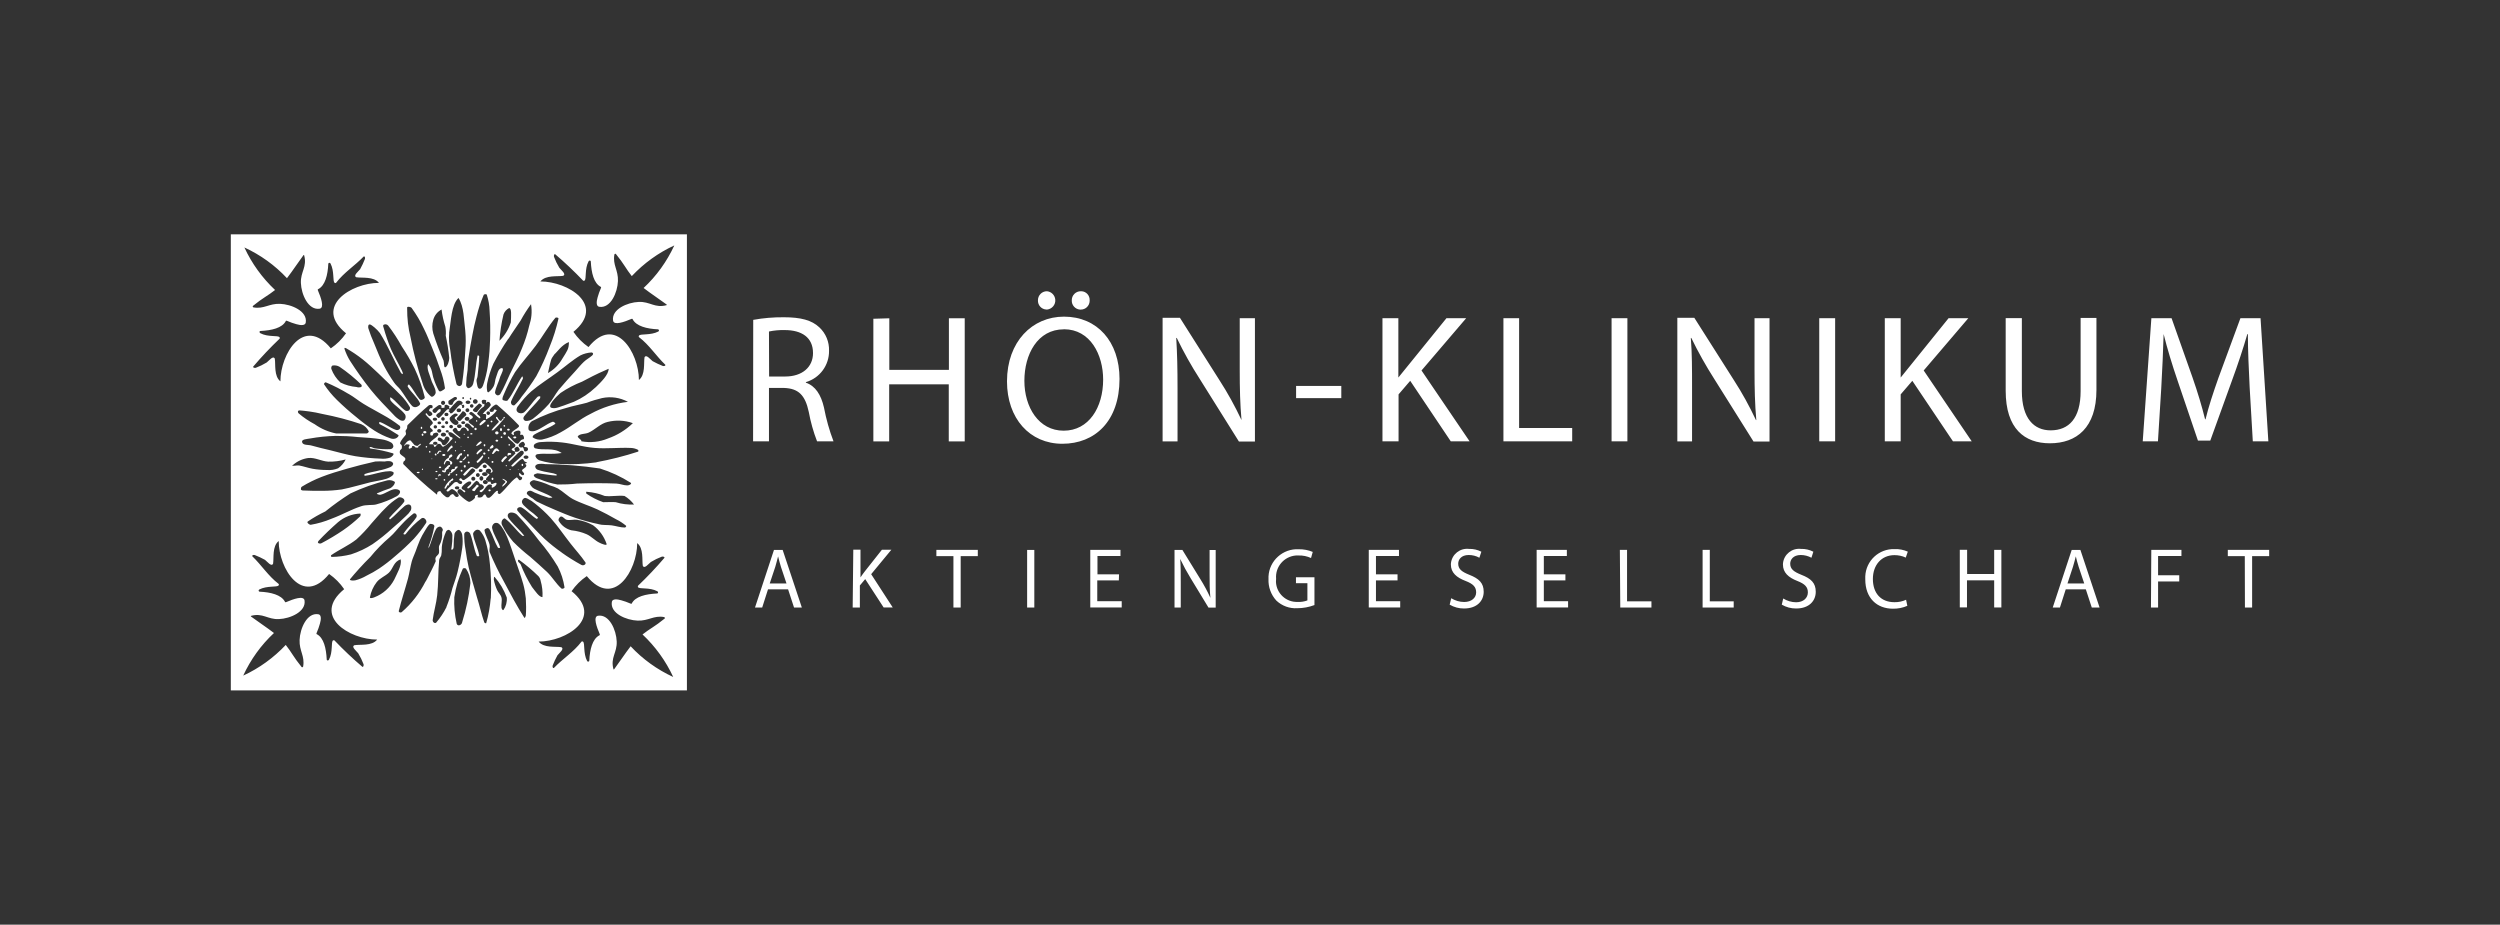
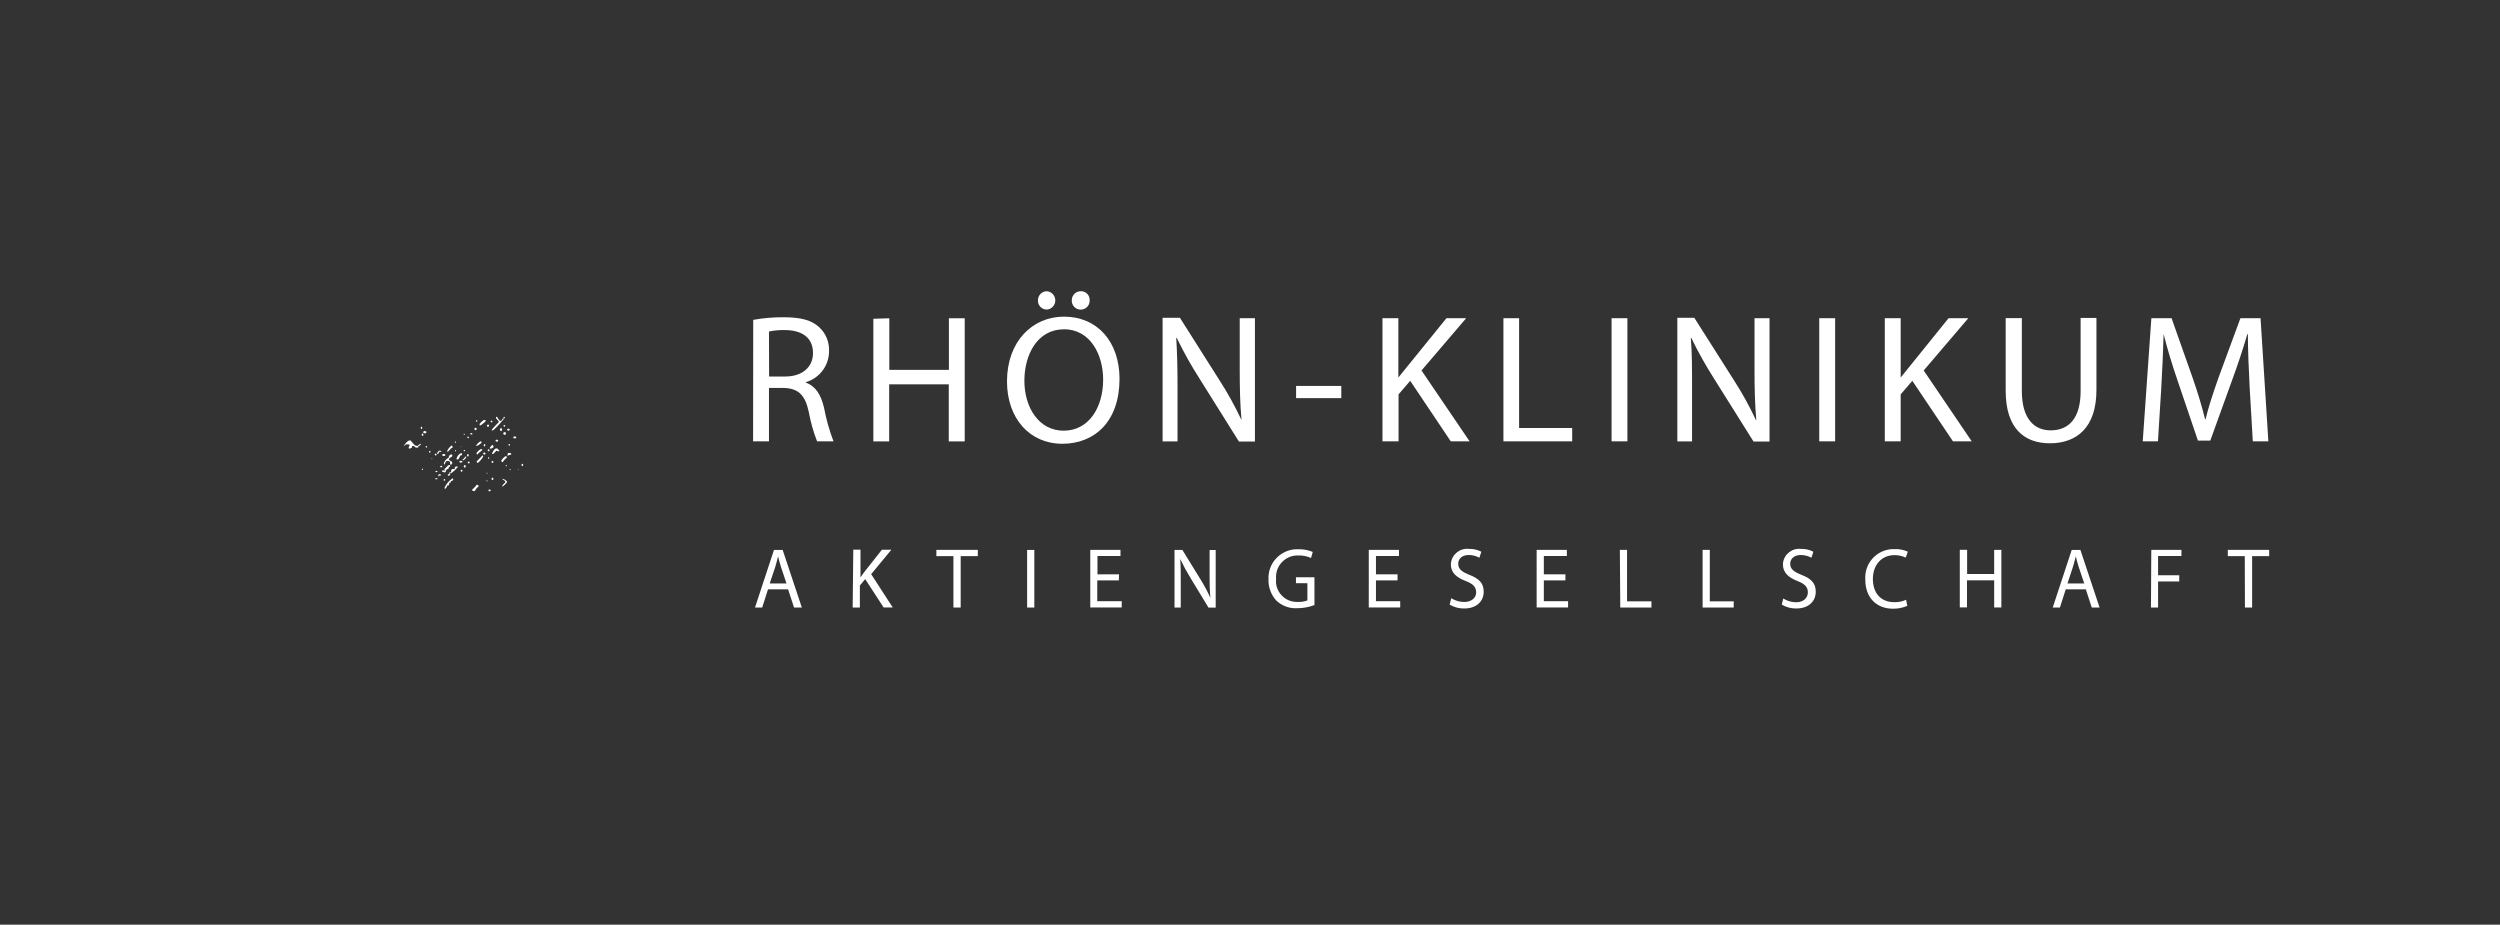
<svg xmlns="http://www.w3.org/2000/svg" id="Ebene_1" data-name="Ebene 1" width="365" height="135" viewBox="0 0 365 135">
  <rect x="0" y="0" width="365" height="135" fill="#333333" stroke="none" />
  <defs>
    <style> .cls-1 { fill: #fff; } </style>
  </defs>
  <g>
    <path class="cls-1" d="M73.61,61.08s0,0,.01,0c.06,0,.1-.05.1-.11,0-.06-.06-.11-.12-.11-.06,0-.1.05-.1.11,0,.06.05.1.11.1Z" />
-     <path class="cls-1" d="M72.54,62.98s0,0-.01,0c-.13,0-.24.09-.24.22.01.13.12.23.25.22.13,0,.24-.09.25-.22-.01-.13-.12-.23-.25-.22Z" />
    <path class="cls-1" d="M71.75,62.81s.23.05.23,0h.05c.57-.52,1.09-1.09,1.57-1.69.04,0-.03-.07-.18,0s-.13.38-.37.32c-.24-.06-.41-.53-.47-.56-.06-.03-.22-.05-.16.14.06.19.26.29.38.47.03.04.03.1,0,.15-.35.41-.77.75-1.05,1.18Z" />
    <circle class="cls-1" cx="71.76" cy="61.54" r=".13" />
    <path class="cls-1" d="M73.63,62.04c-.06,0-.11.05-.12.11-.01.07.03.13.1.15.07.01.13-.03.15-.1h0c0-.08-.05-.14-.13-.15Z" />
    <path class="cls-1" d="M72.61,64.2c-.11-.04-.23.02-.27.13,0,.08.08.15.2.15s.2-.06.2-.15c-.02-.06-.07-.11-.13-.13Z" />
    <path class="cls-1" d="M71.41,62.15c0-.09-.07-.16-.16-.16-.09,0-.16.07-.16.16h0c0,.09.07.16.16.16.09,0,.16-.07.16-.16Z" />
    <path class="cls-1" d="M71.9,67.3c-.08,0-.14.06-.14.14s.06.14.14.14.14-.06.14-.14c0-.08-.06-.14-.14-.14Z" />
    <path class="cls-1" d="M73.63,63.09c-.11.03-.17.13-.15.24.02.07.08.13.15.15.11.03.22-.04.24-.15,0-.03,0-.06,0-.09-.02-.11-.13-.17-.24-.15Z" />
    <path class="cls-1" d="M72.86,65.76c-.13-.15-.24-.38-.5-.27-.26.11-.36.44-.51.67v.1c.06.03.13.03.19,0,.16-.13.34-.39.42-.44.08-.05.18.07.27.07.06-.01.26.01.14-.14Z" />
    <path class="cls-1" d="M71.9,69.74c-.07,0-.13.07-.13.17s.05.17.13.17c.08-.01.14-.08.14-.17,0-.08-.05-.16-.14-.17Z" />
    <path class="cls-1" d="M71.35,66.74h0c-.06,0-.1.06-.09.12,0,.07.09.13.09.13.08,0,.08-.06.08-.13s-.03-.12-.08-.12Z" />
    <path class="cls-1" d="M72.05,65.28c.04-.08-.07-.2-.07-.28-.04-.03-.1-.03-.15,0-.15.11-.26.26-.34.43,0,.06.17.07.17.07.15-.02.29-.1.39-.22Z" />
    <path class="cls-1" d="M71.33,65.6c-.08,0-.13.07-.13.15,0,.08.07.13.15.13,0,0,0,0,.01,0,.07,0,.12-.07.12-.14,0,0,0,0,0,0,0-.08-.07-.13-.15-.13Z" />
    <path class="cls-1" d="M73.29,62.72c0-.13-.05-.22-.14-.22s-.15.09-.15.22.07.22.15.22.14-.09.14-.22Z" />
    <path class="cls-1" d="M69.6,62.63h0c0-.09-.08-.17-.17-.17s-.17.08-.17.17h0c0,.09.08.17.17.17s.17-.08.17-.17Z" />
    <path class="cls-1" d="M70.32,64.61c.05-.06-.09-.18-.16-.18-.23.12-.42.3-.57.52h-.03s-.05.18,0,.18c.29-.11.55-.29.76-.51Z" />
    <path class="cls-1" d="M69.59,61.58c.09,0,.09-.05.09-.13h0c0-.06-.04-.11-.09-.12-.06,0-.11.06-.1.12h0c0,.06.04.12.11.13Z" />
    <path class="cls-1" d="M70.43,66.5c-.28.27-.54.59-.83.86-.07.06.07.23.15.23.32-.24.58-.55.78-.89.04-.06-.04-.25-.09-.2Z" />
    <path class="cls-1" d="M70.71,66.06c-.09,0-.16.07-.16.16,0,.08.07.15.16.15h0c.09,0,.16-.06.17-.15,0-.09-.08-.16-.17-.16Z" />
    <path class="cls-1" d="M68.82,63.23c-.08,0-.16,0-.16.11s.07.1.16.1.15,0,.15-.1-.06-.11-.15-.11Z" />
    <path class="cls-1" d="M69.68,66.36c.23-.23.47-.44.73-.64.07-.04-.12-.17-.2-.17-.26.15-.48.36-.64.61-.03.06.06.2.12.2Z" />
    <path class="cls-1" d="M67.81,67.91c-.08.02-.12.1-.1.18,0,.09.06.17.15.18.07,0,.14-.08.14-.18,0-.03,0-.05,0-.08-.02-.08-.1-.12-.18-.1Z" />
    <path class="cls-1" d="M67.94,66.69c-.14.15-.42.5-.46.5s.14,0,.2,0c.16-.1.3-.25.38-.42v.05c.02-.05.02-.28-.12-.14Z" />
    <path class="cls-1" d="M68.34,63.98c.06,0,.12-.05.12-.12s-.05-.12-.12-.12-.12.05-.12.12.05.12.12.12Z" />
    <path class="cls-1" d="M68.43,67.38h0c-.08,0-.14.06-.14.14,0,.08.06.14.14.14h0c.08,0,.14-.06.14-.14,0-.08-.06-.14-.14-.14Z" />
    <path class="cls-1" d="M68.43,66.48c0-.09.01-.17-.12-.17s-.13.07-.13.17.06.17.13.17.12-.07.12-.17Z" />
    <path class="cls-1" d="M69.82,70.86c-.08,0-.17-.22-.29,0-.13.22-.51.53-.6.64-.08.12.3.28.39.17.14-.23.28-.44.5-.6.09-.04.08-.21,0-.21Z" />
    <path class="cls-1" d="M74.23,62.87c.11,0,.19-.06.19-.14s-.08-.14-.19-.14-.19.06-.19.14.08.14.19.14Z" />
    <path class="cls-1" d="M74.35,65.07c.06,0,.12-.05.12-.12s-.05-.12-.12-.12-.12.05-.12.12.05.12.12.12Z" />
    <path class="cls-1" d="M74.12,66.3c0,.07-.06.22,0,.22.06.04.12-.04.22-.09.1-.05.32.01.3-.15-.01-.16-.26-.16-.35-.16s-.18.1-.18.18Z" />
    <path class="cls-1" d="M70.73,65.17c.08-.01.13-.08.13-.16,0-.02,0-.05,0-.07-.02-.07-.09-.1-.16-.09-.07.02-.1.09-.08.16,0,.08.05.16.12.16Z" />
    <path class="cls-1" d="M73.77,70.28s.03.09,0,.14c-.12.16-.4.37-.4.43s-.06.21,0,.21c.24-.18.46-.4.64-.64h.01v-.15c-.2-.15-.46-.37-.64-.36-.18.01.28.22.39.37Z" />
    <path class="cls-1" d="M73.92,67.9c-.05,0-.09.04-.09.09s.04.09.09.09.09-.04.09-.09-.04-.09-.09-.09Z" />
    <path class="cls-1" d="M73.17,67.28h.04c-.04.07.12.26.18.19.17-.25.37-.47.6-.66.02-.04.02-.09,0-.13-.04-.08-.19-.08-.19-.08-.26.18-.47.41-.63.68Z" />
    <path class="cls-1" d="M70.57,61.37c-.21.13-.39.3-.53.5-.04.07-.04.15,0,.22h.16c.25-.18.49-.37.7-.59h.01v-.14c-.11-.06-.24-.06-.35,0Z" />
    <path class="cls-1" d="M67.51,67.41c0-.07-.1-.13-.22-.13s-.21,0-.21.13.09.13.21.13.22-.05.22-.13Z" />
-     <path class="cls-1" d="M73.35,63.83c0-.07-.06-.13-.13-.13s-.13.06-.13.13.06.13.13.13c.07,0,.13-.06.13-.13Z" />
    <path class="cls-1" d="M71.49,71.47s-.05,0-.08,0c-.07.02-.11.1-.09.17.02.07.1.11.17.09h0c.08,0,.14-.05.15-.13,0,0,0,0,0-.01,0-.08-.07-.13-.15-.13Z" />
-     <path class="cls-1" d="M64.24,68.12c-.08,0-.16.01-.16.12s.06.11.16.11.17-.04.17-.11c0-.12-.08-.12-.17-.12Z" />
+     <path class="cls-1" d="M64.24,68.12s.06.11.16.11.17-.04.17-.11c0-.12-.08-.12-.17-.12Z" />
    <path class="cls-1" d="M61.33,64.83c-.15.04-.22.2-.36.26-.04.02-.09.02-.14,0-.12-.02-.23-.06-.33-.13-.14-.12-.21-.29-.34-.4-.13-.1-.16-.35-.45-.24-.29.1-.48.41-.69.66-.01.03.01.13.08.09.07-.03.08-.18.16-.18.12-.03.24-.03.36,0,.06.01.16-.01.18.09.02.11-.12.2-.12.3-.02.05-.02.1,0,.15.01.08.08.08.08.08.15-.03.29-.1.41-.2,0-.03-.05-.17,0-.17.09-.04.19-.04.28,0,.11.02.14.19.23.19.13.04.27.04.4,0,0-.01-.07-.04,0-.14.07-.09.27-.16.34-.25.02-.05.04-.18-.11-.14Z" />
    <path class="cls-1" d="M61.68,68.42c-.05,0-.09.04-.09.09,0,.05.04.1.09.11.05,0,.09-.05.09-.11,0-.05-.04-.09-.09-.09Z" />
    <path class="cls-1" d="M61.64,62.47c0-.08,0-.16-.1-.16s-.11.07-.11.16,0,.15.11.15.1-.06.1-.15Z" />
    <path class="cls-1" d="M62.26,63.1c0-.09-.12-.17-.24-.17s-.23.07-.23.17.09.17.23.17.24-.07.24-.17Z" />
    <path class="cls-1" d="M61.68,63.3c-.05.02-.09.06-.11.11-.03.09.01.19.11.23.08,0,.14-.07.14-.17s-.05-.17-.14-.17Z" />
    <path class="cls-1" d="M62.27,65.12c-.06,0-.12.04-.13.1,0,.06.04.12.1.13,0,0,0,0,.01,0,.06,0,.12-.05.12-.12,0-.06-.05-.11-.1-.11Z" />
    <path class="cls-1" d="M63.03,66.98c0,.1.05.1.05.1v-.1c0-.05.05-.1,0-.1s-.05,0-.05.1Z" />
    <path class="cls-1" d="M63.65,66.5c.07-.02.1-.09.08-.16,0-.07-.05-.12-.12-.13-.07,0-.13.06-.13.13,0,.02,0,.05,0,.07.02.07.09.1.16.08Z" />
    <path class="cls-1" d="M62.74,65.83c-.1,0-.1.06-.1.14t0,0c0,.06.04.12.11.13.09,0,.09-.05.09-.13s.01-.14-.09-.14Z" />
    <path class="cls-1" d="M70.99,68.97s.04.07.06.11c.04.06.1.07.17.09-.03-.09-.11-.16-.23-.19Z" />
    <path class="cls-1" d="M70.99,70.1c.03.11.15.15.23.21,0,0,.01,0,.02,0-.04-.11-.13-.2-.25-.22Z" />
    <path class="cls-1" d="M63.58,68.84c0,.09.06.09.14.09s.14,0,.14-.09-.06-.09-.14-.09-.14,0-.14.09Z" />
    <path class="cls-1" d="M76.26,68.05c.06,0,.12-.06.12-.16s-.01-.17-.12-.17-.11.08-.11.17.05.16.11.16Z" />
-     <path class="cls-1" d="M33.7,34.21v66.59h66.59V34.21H33.7ZM72.73,71.69c-.08-.05-.18-.05-.25,0-.35.27-.59.68-.96.94-.12.07-.27.07-.39,0-.16-.09-.15-.43-.35-.44-.2-.01-.27.33-.46.39-.2.08-.41.08-.61,0,0-.05.14-.29,0-.33-.14-.03-.37.15-.37.22v.23c-.2.24-.44.42-.73.55-.16.05-.28-.03-.43-.12-.45-.3-.86-.65-1.23-1.05-.14-.12-.2-.23-.14-.39s.1-.32.36-.27c.25.04.51.43.62.45.1.02.21-.05.1-.2-.11-.15-.34-.16-.44-.29-.06-.09-.06-.21,0-.29.24-.32.55-.58.9-.76.16-.06.5-.09.45.2-.05.29-.46.4-.59.68-.04.07.18.13.24.07.43-.3.66-.76,1.05-1.05.09-.07.18,0,.3.08.13.08.17.26.26.36.09.09.21-.03.33.09.12.13.34.2.23.45-.1.25-.55.36-.6.46-.05.1.2.24.29.18.38-.25.56-.78.96-1.05.16-.1.36-.1.51,0,.14.07-.14.47.14.39.27-.08.63-.4.57-.63-.06-.23-.57.15-.7.12-.14-.03-.12-.37-.22-.37-.1,0-.24.07-.36,0,0,.02.02.04.02.07-.02.18-.18.32-.37.3-.18.01-.34-.12-.36-.3h0c.02-.18.18-.31.36-.29.03,0,.06,0,.1,0-.01-.04,0-.09,0-.16.07-.24.34-.38.47-.59.02-.04.02-.09,0-.13-.07-.04-.17-.05-.25-.06,0,.02.02.05.02.07,0,.16-.18.28-.41.28s-.41-.13-.41-.28.18-.28.41-.28c.06,0,.11,0,.16.02-.03-.08-.04-.17-.01-.26.06-.2.28-.31.48-.25.13,0,.24.09.29.2.04.12-.1.37-.1.37,0,0,.02.04.1,0s.21-.09.21-.2c.02-.12-.03-.25-.12-.34-.27-.35-.6-.66-.96-.91-.09-.06-.25.01-.35.08-.29.22-.51.55-.81.78-.07.03-.15.03-.22,0-.17-.04-.29-.22-.46-.22-.09-.04-.19-.04-.27,0-.41.3-.78.65-1.1,1.05-.05.08.17.23.24.18.42-.31.64-.79,1.05-1.05.09-.06.24.06.34.13.09.06.17.21.09.29-.47.47-.99.9-1.56,1.26-.08.04-.17.04-.24,0-.12-.05-.17-.25-.27-.25s-.27.11-.22.25c.05.15.32.13.4.27.04.1.01.22-.07.28-.11.06-.24.06-.35,0-.14-.04-.2-.24-.35-.24-.15-.02-.31.02-.42.13-.36.39-.75.68-1.05,1.05-.06.08,0,.22.18.2s.28-.24.46-.32c.08-.05.19-.05.27,0,.35.19.64.47.84.82.06.15-.09.33-.32.3-.22-.02-.39-.36-.48-.4-.09-.04-.16-.02-.32.07-.16.09-.24.37-.42.37-.13.03-.27,0-.37-.09-.23-.16-.43-.35-.61-.57-.14-.19-.08-.32-.42-.19-.34.13-.12.56-.27.44-1.7-1.37-3.32-2.85-4.85-4.41-.08-.08-.04-.23,0-.35.04-.12.24-.16.24-.27.05-.09.05-.2,0-.29-.21-.24-.55-.37-.74-.63-.06-.15-.06-.32,0-.47.03-.13.25-.19.25-.32.03-.13.03-.27,0-.4-.04-.17-.25-.18-.25-.34.1-.43.64-.99.8-1.19.16-.2-.01-.45,0-.58s.17-.27.22-.42c.05-.15-.02-.37.1-.48,1.01-.99,2.01-1.97,3.06-2.85.16-.1.36-.1.51,0,.12.08.04.36,0,.41-.04.05-.16-.08-.26,0-.1.08-.22.25-.18.37.04.12.16.04.29.18.14.14.25.29.14.42-.09.09-.21.16-.34.19-.24,0-.4-.39-.46-.42-.06-.03-.16.05-.16.12.29.48.8.73,1.05,1.21.14.23-.41.43-.4.66.01.23.41.26.41.58.01.12-.32.13-.32.23-.07.13-.07.28,0,.41.05.08.24.03.33,0,.08-.03,0-.19,0-.19.17-.13.37-.2.59-.2.13.03.27.24.2.35-.35.5-1.03.74-1.32,1.27-.09.17.48.04.6.1.12.06.01.37.21.36.2-.01.25-.33.44-.41.11-.05.24-.05.35,0,.18.08.27.45.46.39.44-.23.82-.55,1.12-.94.1-.08.26-.19.22-.34-.04-.15-.27-.08-.39-.24-.12-.16-.28-.45-.22-.55.06-.09.33-.06.46,0,.44.22.78.62,1.21.86.09.02.09-.09.09-.09-.35-.35-.86-.6-1.12-1.05-.07-.13.13-.28.24-.37.08-.05.19-.05.27,0,.13.09.14.32.26.42.08.05.19.05.27,0,.15-.12.16-.37.33-.44.15-.08.33-.08.48,0,.17.09.25.42.35.46.09.04.21-.12.09-.32-.12-.2-.49-.25-.52-.44-.02-.19.13-.42.44-.35.32.07.45.47.74.62.07.03.17-.09.17-.15-.19-.25-.53-.36-.73-.6-.08-.08-.1-.19-.06-.29.16-.21.59-.26.6-.5.01-.24-.47-.36-.51-.49-.04-.14.17-.29.29-.29.45.2.75.68,1.17.92.06.04.22.05.13-.17-.09-.22-.55-.36-.42-.58.18-.28.4-.53.66-.75.07-.06.15-.11.23-.15.06-.03.1-.08.12-.15.05-.09.05-.2,0-.29-.04-.06-.17.15-.24,0s-.21-.36-.07-.51c.14-.16.53-.06.59,0s-.08.29,0,.35.16-.15.25-.15c.13.02.25.09.32.2.07.1.15.26.07.37-.31.46-.83.77-1.14,1.22.05,0,.23-.02.29,0,.08.03.16-.04.21.15.05.19-.13.7.05.61.58-.3,1.08-.72,1.48-1.24.07-.09-.2-.19-.32-.17-.12.02-.08.29-.2.29-.14.08-.32.08-.46,0,0,0,0,0,0,0-.08-.08-.08-.22,0-.3.2-.27.45-.5.75-.67.09-.06.21-.06.3,0,1.1.94,2.15,1.91,3.15,2.96.06.08.06.19,0,.26-.33.35-.83.49-1.05.88-.08.14.24.32.34.29.09-.02-.09-.27,0-.37.17-.15.38-.24.61-.26.13-.03.26.02.34.13.08.15-.06.5,0,.5s.27-.08.35,0c.14.14.21.35.18.55-.05.15-.21.05-.42.21-.21.16-.34.6-.59.52-.54-.17-.81-.79-1.28-1.1-.06-.03-.06.15-.06.2.26.34.65.56.92.88.15.12.23.23.15.42s-.47.25-.51.39c-.04.14.23.29.29.29s.17.12.2,0c.03-.12-.14-.22-.09-.35.04-.13.19-.2.32-.27.06-.03.14-.03.2,0,.12.14.27.32.24.47s-.29.26-.39.26-.24-.05-.29,0c-.05.05.07.16.07.22-.29.36-.75.64-1.05,1.05-.04.05.12.17.18.12.51-.44.99-1.05,1.57-1.49.12-.09.29-.09.41,0,.11.11.14.29.05.42-.52.64-1.24,1.07-1.77,1.69-.05.06.13.15.2.15.5-.32.83-.89,1.38-1.13.16-.06.24.28.36.37.12.08.27.1.38.2l-.34.14c.09.09.29.12.19.37-.1.25-.54.39-.59.57-.05.18.28.37.29.48.01.12-.03.27-.22.25-.19-.02-.39-.35-.46-.33-.07.02-.07.25,0,.4s.4.15.4.32c0,.18-.14.33-.33.35-.21-.01-.34-.51-.51-.4-.94.64-1.52,1.67-2.4,2.39-.09.07-.33-.07-.33-.15s.07-.23,0-.29ZM66.74,71.45c-.19,0-.34-.11-.34-.23s.17-.22.34-.22.32.09.32.22-.15.23-.32.23ZM68.8,69.9c0-.17.14-.3.3-.3s.3.14.3.3c-.01.16-.14.28-.3.28-.16,0-.29-.12-.3-.28ZM70.18,68.91s-.09.01-.13,0c-.12-.04-.18-.16-.14-.28.04-.12.16-.18.28-.14.16,0,.27.09.27.21s-.12.21-.27.21ZM70.56,69.79c.03.19-.09.37-.28.4-.14-.03-.26-.14-.28-.28-.03-.19.09-.37.28-.4.14.02.26.14.28.28ZM70.04,69.41c-.03.15-.18.25-.33.22-.11-.02-.2-.11-.22-.22-.03-.15.07-.3.22-.33.04,0,.07,0,.11,0,.15.03.25.18.22.33ZM70.47,68.07c.02-.12.12-.22.24-.24.17-.03.33.08.36.24,0,0,0,0,0,.01-.01.16-.15.27-.3.26-.16,0-.29-.12-.29-.27ZM57.05,58.51c.62.75,1.52,1.23,2.1,2.02.13.26.09.58-.1.8-.15.16-.45.11-.65,0-.35-.21-.67-.47-.94-.78-1.16-1.2-2.32-2.39-3.36-3.68-1.07-1.35-2.07-2.75-3-4.2-.33-.53-.59-1.1-.79-1.69-.03-.12-.06-.28.22-.14.87.5,1.62,1,2.46,1.66.79.63,1.52,1.32,2.26,2.02,1.05,1.05,2.21,2.1,3.23,3.15.53.53.99,1.13,1.37,1.79.05.18-.02.37-.17.47-.16.1-.37.1-.53,0-.78-.55-1.33-1.39-2.1-1.91-.14-.09-.11.37,0,.49ZM52.73,56.13c.09.07.13.3,0,.37-.22.08-.46.08-.68,0-.82-.07-1.62-.29-2.35-.66-.59-.54-1.04-1.22-1.32-1.97-.07-.17.04-.48.16-.5.36-.07.74,0,1.05.19,1.12.77,2.18,1.63,3.15,2.58ZM50.9,57.51c.76.43,1.43,1,2.17,1.45.92.57,1.89,1.05,2.82,1.6.86.47,1.68,1,2.46,1.6.12.14.12.34,0,.48-.14.14-.35.19-.54.13-.82-.29-1.53-.87-2.36-1.16-.11,0-.14.26,0,.33.93.47,1.83,1,2.7,1.57.16.13-.17.41-.35.49-.25.1-.54.1-.79,0-.82-.28-1.6-.66-2.33-1.12-.93-.61-1.83-1.28-2.68-2-.98-.78-1.92-1.62-2.82-2.5-.7-.69-1.32-1.44-1.86-2.26-.07-.12.15-.35.27-.29,1.15.48,2.25,1.05,3.31,1.69ZM54.08,65.48c1.12.15,2.23.39,3.31.71.23.11-.19.53-.42.62-.45.15-.93.2-1.4.15-1.23-.04-2.45-.16-3.66-.35-1.26-.21-2.49-.58-3.73-.88-.9-.22-1.81-.42-2.7-.68-.46-.14-1.29,0-1.38-.52-.08-.41.74-.43,1.16-.51,1.24-.22,2.5-.35,3.76-.38,1.07,0,2.15.05,3.22.17,1.16.08,2.32.14,3.48.33.49.07.96.23,1.39.47.21.13.33.36.32.61-.06.2-.23.34-.44.35-.75.04-1.5,0-2.24-.11-.23,0-.43-.21-.66-.2s-.1.2,0,.22ZM52.77,61.95c.46.19.83.55,1.05.99.08.15-.17.36-.33.35h-4.39c-1.13-.22-2.21-.68-3.15-1.35-.84-.45-1.64-.98-2.36-1.6-.1-.08-.21-.44.18-.42.67.05,1.98.19,3.31.52,1.93.37,3.83.87,5.7,1.5ZM45.02,66.87c.98-.11,1.92.48,2.9.53.86.02,1.72-.09,2.55-.32-.25.52-.64.97-1.11,1.29-.51.21-1.07.3-1.62.25-.7,0-1.41-.06-2.1-.18-.66-.12-1.3-.36-1.97-.48-.32-.05-1.2.16-.96-.05h.04c.63-.56,1.42-.93,2.26-1.04ZM44.06,71.06c.92-.56,1.89-1.04,2.89-1.43,1.21-.47,2.46-.84,3.71-1.2,1.25-.36,2.74-.74,4.13-1.05.45-.03.9-.03,1.35,0,.23-.05.46-.07.69-.05.21,0,.5.1.56.32s-.17.43-.36.53c-.54.23-1.1.4-1.68.51-.69.19-1.42.26-2.1.52-.08,0-.05.27,0,.26.85-.09,1.66-.38,2.5-.54.35-.08.7-.12,1.05-.13.22-.03.45.02.64.15.09.09,0,.33-.08.42-.28.25-.61.43-.97.54-.75.23-1.53.33-2.3.5-1.4.34-2.77.77-4.2,1.05-.93.13-1.86.2-2.8.2-.98,0-1.95,0-2.92-.05-.1-.02-.24-.08-.24-.17,0-.12,0-.29.14-.38ZM44.92,76.15c.82-.56,1.68-1.05,2.58-1.48,1.17-.95,2.39-1.82,3.67-2.63,1.73-.82,3.53-1.46,5.39-1.91.36-.08.74,0,1.05.2.11.07,0,.29-.06.4-.14.23-.35.43-.59.56-.65.21-1.29.46-1.91.74-.15.1.34.24.52.2.68-.16,1.25-.65,1.93-.79.3-.06.76,0,.88.24.13.24-.17.61-.42.75-.96.53-1.99.94-3.05,1.22-.5.14-1.47,0-2.18.26-1.49.48-2.67,1.21-4.35,1.83-.97.41-1.98.7-3.02.88-.21,0-.6-.32-.44-.46ZM46.48,79c.9-.96,1.87-1.88,2.86-2.75.91-.77,2.05-1.22,3.24-1.27.12-.01.09.31,0,.41-.77.74-1.6,1.41-2.48,2.02-1.02.69-2.07,1.32-3.15,1.89-.14.08-.32.08-.46,0-.13-.04-.07-.22,0-.29ZM48.33,81.07c1.19-.83,2.55-1.41,3.7-2.31.8-.73,1.54-1.52,2.22-2.36.68-.74,1.3-1.52,2.02-2.21.58-.61,1.22-1.12,1.91-1.55.11-.06.46-.06.7.15.14.11.2.29.14.46-.63.87-1.52,1.55-2.2,2.39,0,.06.08.23.15.18.74-.57,1.32-1.3,2.05-1.89.17-.16.39-.26.62-.28.16,0,.3.09.37.23.07.22.05.46-.05.66-.18.29-.4.55-.66.77-.66.64-1.35,1.25-2.04,1.84-.9.83-1.86,1.6-2.87,2.3-.98.63-2.04,1.13-3.15,1.49-.92.23-1.86.36-2.81.37-.08,0-.16-.18-.09-.23ZM51.11,84.56c.65-.8,1.9-2.21,2.96-3.24.85-1.05,1.8-2.01,2.83-2.89.67-.57,1.18-1.3,1.8-1.92.52-.56,1.08-1.08,1.68-1.54.12-.06.27-.02.36.08.11.13.13.31.06.46-.56.86-1.36,1.57-1.91,2.43,0,.08.24.14.32.05.67-.88,1.46-1.67,2.35-2.33.12-.06.25-.06.37,0,.13.07.23.18.28.32.06.12.06.25,0,.37-.53.81-1.13,1.58-1.78,2.3-.87.9-1.78,1.75-2.74,2.55-.74.65-1.52,1.25-2.33,1.8-.59.39-1.21.74-1.85,1.05-.51.3-1.07.53-1.64.68-.54.09-.87-.03-.76-.17ZM64.47,59.29c0,.07-.08.24,0,.24.16.05.33.03.46-.06,0-.05-.07-.22,0-.29.08-.08.2-.11.3-.08.16.05.31.15.41.28.04.05-.12.09-.09.19.02.09.17.09.17.09.3-.37.63-.72.98-1.05.15-.12.35-.15.53-.08.15.05.28.17.35.32.02.07-.17.06-.18.17-.01.1.04.1.11.1s.22-.06.22,0c.07.12.07.27,0,.39-.05.07-.28.06-.28,0s.06-.13,0-.26c-.06-.14-.21-.2-.3-.14-.44.33-.7.85-1.13,1.19-.11.06-.24.06-.35,0,0-.01.05-.05,0-.12-.05-.06-.16-.08-.18-.16-.02-.07.15-.08.15-.15s-.13-.13-.13-.13c-.09-.01-.18.01-.25.07-.4.38-.7.86-1.14,1.2-.07.06-.17,0-.25-.09-.08-.09-.26-.15-.15-.36.12-.21.5-.35.57-.46.06-.12.14-.42-.12-.37-.25.05-.35.39-.56.53-.08.04-.18.04-.26,0-.08-.04-.14-.1-.18-.18-.04-.07-.04-.16,0-.23.03-.08.51-.45.79-.64.11-.08.24-.1.37-.06.07.03.12.08.16.15ZM64.39,58.82c0-.17.14-.31.3-.31s.3.14.3.31-.14.3-.3.3-.3-.14-.3-.3ZM65.5,58.51c.27-.19.55-.36.78-.5.12-.07.26-.07.38,0,.07.06.08.25,0,.3-.27.12-.47.35-.55.63-.01.08-.07.15-.16.17-.14.02-.28,0-.4-.08-.07-.08-.11-.18-.09-.28,0-.08,0-.21.04-.23ZM67.49,58.1c0-.07.06-.13.13-.13.07,0,.13.07.13.14h0c0,.08-.05.14-.13.15h0c-.08,0-.13-.07-.13-.15,0,0,0,0,0-.01ZM69.74,58.62c0,.19-.16.33-.35.33,0,0,0,0-.01,0-.18,0-.33-.15-.33-.33s.15-.34.34-.34.34.15.35.34h0ZM69.9,58.95c.15-.12.55.2.44.35-.1.15-.48.52-.67.81-.07.12-.29.06-.42,0-.13-.06-.28-.22-.19-.31.26-.3.54-.58.84-.85ZM69.13,59.27c0,.15-.12.26-.26.26s-.26-.12-.26-.26.12-.26.26-.26.26.12.26.26ZM68.7,58.36c-.07-.01-.11-.07-.11-.14,0-.08,0-.15.11-.15s.1.07.1.15-.04.14-.1.14ZM68.68,58.73c0,.14-.16.25-.35.25s-.35-.1-.35-.25.16-.25.35-.25.35.12.35.25ZM65.7,61.38l-.02-.06c-.05-.11-.05-.24,0-.36.18-.22.4-.41.65-.55.12-.05.25-.05.37,0,.07,0,.15.15.12.22-.03.07-.45.21-.43.41.02.2.43.33.53.57.04.14-.01.29-.14.37-.15.09-.33.09-.47,0-.25-.14-.46-.35-.6-.6ZM66.13,62.28s0,.31-.28.24c-.14,0-.26-.1-.26-.24.01-.14.13-.25.27-.24.14,0,.26.1.27.24ZM66.67,59.85c.03-.15.17-.24.32-.21.03,0,.07,0,.11,0,.15.03.24.17.21.32-.03.15-.17.24-.32.21-.04,0-.07,0-.11,0-.15-.03-.24-.17-.21-.32ZM66.72,62.23c.02-.17.17-.29.34-.27.17-.02.33.1.35.27-.03.17-.18.29-.35.27-.17.01-.31-.11-.34-.27,0,0,0,0,0,0ZM67.34,61.71c0-.12.13-.21.29-.21s.29.09.29.21-.13.21-.29.21c-.16,0-.29-.09-.29-.21ZM67.84,61.15s0,0,0,0c.02-.18.18-.31.36-.29.18-.01.33.12.35.29-.02.18-.17.31-.35.29-.18.01-.34-.12-.36-.29ZM68.24,59.61c.16,0,.28.13.28.28s-.13.28-.28.28-.28-.13-.28-.28.13-.28.28-.28ZM68.05,60.64c-.29.24-.56.5-.81.78-.07.08-.24,0-.34,0s-.28-.25-.19-.36v-.03c.25-.3.57-.61.79-.94.07-.11.28,0,.38.09s.28.34.17.45ZM64.01,63.9c.09-.06.24,0,.36.05.12.05.26.32.42.27.16-.04.16-.38.33-.47.13-.05.28-.01.38.08.11.09.15.23.12.36-.14.3-.35.56-.61.77-.11.07-.25.07-.36,0-.14-.08-.14-.32-.25-.44s-.4-.12-.49-.27c-.03-.11,0-.26.12-.35ZM63.88,64.72c0,.13-.15.23-.33.23s-.33-.11-.33-.23.15-.23.33-.23.33.1.33.23ZM63.5,61.43c-.18,0-.32-.09-.32-.22s.14-.23.32-.23.32.1.32.23c0,.13-.14.22-.32.22ZM63.81,62.33h0c0,.13-.12.24-.25.23-.13,0-.25-.1-.25-.23,0-.14.11-.25.25-.25.14,0,.25.11.25.25ZM64.07,62.64c.17-.03.34.08.37.25-.01.16-.14.28-.3.28-.16,0-.3-.12-.32-.28.02-.13.12-.23.25-.25ZM63.86,61.74c.03-.1.1-.17.2-.2.15-.04.31.05.35.2,0,.11-.13.2-.27.2s-.27-.09-.27-.2ZM64.74,63.17c.19-.02.36.11.39.29,0,.16-.17.28-.39.28s-.38-.13-.38-.28c.03-.18.19-.31.38-.29ZM64.42,62.31c0-.11.12-.19.25-.19.04-.01.09-.01.13,0,.1.04.16.15.13.25-.04.1-.15.16-.25.12-.14,0-.25-.08-.25-.19ZM64.97,61.71c0-.11.08-.19.18-.22.12-.03.25.05.28.17.03.12-.05.25-.17.28-.14.01-.27-.09-.28-.23ZM65.18,60.75s-.07,0-.1,0c-.13-.03-.21-.16-.19-.29.03-.13.16-.21.29-.19.03,0,.07,0,.1,0,.13.03.21.16.19.29-.03.13-.16.21-.29.19ZM64.93,61.14c.01.15-.1.27-.24.28-.15,0-.27-.11-.28-.25,0-.14.1-.26.24-.27.14-.01.27.1.28.24ZM65.3,63.15c-.13,0-.23-.06-.23-.17s.1-.18.23-.18.23.08.23.18-.11.17-.23.17ZM71.54,60.28c.02.14-.07.28-.22.3,0,0,0,0,0,0-.16.01-.29-.11-.3-.26,0-.13.09-.24.22-.26.14-.02.28.07.3.22ZM76.53,65.22c.07.1.39,0,.5.17.08.11.08.26,0,.37-.12.12-.32.2-.44.12-.13-.08-.09-.39-.22-.53-.13-.14-.2,0-.29,0s-.4-.17-.35-.32c-.03-.15.25-.45.59-.54.15,0,.26.2.32.36.05.16-.18.26-.11.37ZM77.16,66.75c0,.14-.16.25-.36.25s-.36-.12-.36-.25.16-.25.36-.25.36.12.36.25ZM73.29,76.01c.07-.17.32-.41.46-.29.95.7,1.61,1.72,2.5,2.49.06.07.35,0,.29,0-.58-.76-1.31-1.37-1.92-2.1-.19-.24-.47-.49-.49-.79-.02-.33.24-.47.45-.49.32-.02.64.08.88.29,1.16,1.21,2.24,2.49,3.25,3.83,1.01,1.17,1.92,2.43,2.72,3.76.5.95.83,1.98.99,3.04,0,.16-.34.27-.45.17-.79-.7-1.32-1.66-2.1-2.41-.78-.75-1.64-1.48-2.46-2.21-.87-.68-1.71-1.42-2.49-2.21-.64-.75-1.18-1.56-1.63-2.44-.09-.2-.09-.44,0-.64ZM82,80.66c-.86-.6-1.68-1.25-2.45-1.95-.95-.87-1.82-1.84-2.71-2.77-.46-.42-.88-.87-1.27-1.36-.09-.12-.09-.27,0-.39.16-.15.39-.19.59-.1.8.45,1.41,1.19,2.19,1.67.07,0,.24-.14.19-.2-.39-.38-.81-.74-1.26-1.05-.25-.23-.54-.44-.77-.69-.15-.13-.35-.42-.31-.62.03-.17.14-.35.33-.47.15-.08.35,0,.49.07.4.2.78.45,1.12.74.81.64,1.56,1.34,2.26,2.1,1.05,1.17,1.92,2.48,2.89,3.71.73.94,1.53,1.79,2.19,2.77.06.1,0,.28-.15.35-.14.08-.32.08-.46,0-.99-.54-1.95-1.14-2.87-1.8ZM83.48,77.44c-.79-.18-1.48-.68-1.89-1.38-.15-.2.11-.65.34-.65.3,0,.5.41.81.48.49.11,1.05-.08,1.52,0,.82.13,1.61.4,2.33.8.92.68,1.6,1.63,1.97,2.71.13.34-.74,0-1.05-.17-.67-.32-1.18-.93-1.86-1.23-.69-.3-1.42-.49-2.17-.57ZM87.38,76.52c-1.17-.24-2.32-.56-3.45-.94-.97-.32-1.9-.73-2.84-1.12-.94-.4-1.82-.79-2.71-1.23-.21-.13-.41-.27-.59-.44-.32-.17-.61-.39-.85-.66-.07-.12,0-.32.15-.4.14-.08.31-.11.46-.06.17.07.34.15.49.24.68.3,1.39.56,2.1.77.15,0,.61,0,.47-.1-.81-.52-1.76-.78-2.62-1.23-.18-.1-.34-.24-.45-.41-.09-.13-.13-.18-.18-.32-.08-.24.35-.52.6-.52.8.17,1.57.42,2.31.76.41.11.81.27,1.19.46.76.45,1.4,1.12,2.19,1.55,1.14.6,2.4.96,3.56,1.5.94.44,1.85.94,2.75,1.45.52.25,1,.57,1.45.94.07.07-.07.26-.19.26-.64,0-1.27-.23-1.92-.32-.65-.08-1.29,0-1.93-.17ZM81.23,69.25c-.27-.11-.55-.18-.84-.22-.64-.1-1.27-.24-1.88-.44-.21-.08-.35-.26-.37-.48,0-.17.22-.3.39-.35.35-.06.7-.06,1.05,0,2.68.03,5.36.24,8.01.64,1.59.5,3.11,1.2,4.52,2.1.08,0,0,.21-.13.26-.12.08-.27.11-.41.11-.53,0-1.05-.25-1.58-.27-1.91-.08-3.84-.06-5.75,0-.95.11-1.9.15-2.85.14-.86-.16-1.7-.4-2.51-.74-.32-.12-.7-.18-.89-.46-.19-.28.18-.33.34-.4.16-.07.33,0,.48,0,.8.09,1.61.26,2.42.29.06,0,.07-.16,0-.18ZM89.9,73.32c-.61-.05-1.05,0-1.83,0-.87-.3-1.69-.72-2.44-1.24-.08-.05-.05-.32,0-.3l.04.02c.9.07,1.78.27,2.62.61.96.12,1.95-.12,2.89,0,.54.32,1.01.75,1.39,1.25-.9.04-1.81-.07-2.67-.34ZM87.1,67.5c-1.74.24-3.5.33-5.26.24-1.03-.05-2.05-.22-3.04-.52-.28-.09-.51-.3-.62-.58-.05-.14.15-.33.29-.33,1.17-.17,1.86.08,3.54-.17-1.25-.87-2.63-.32-3.9-.69-.18-.11-.23-.34-.13-.51.12-.21.64-.41,1.03-.4,1.02-.08,2.04-.06,3.06.06,1.63.18,3.05.66,4.78.8,1.73.14,3.5-.08,5.26,0,.37.01.73.11,1.05.28.06.04.07.26,0,.26-1.99.65-4.02,1.16-6.07,1.54ZM88.76,64.02c-1.22.51-2.57.65-3.87.41,0,0,0-.16-.15-.26s-.41-.35-.39-.47c.36-.43,1.05-.29,1.6-.54.96-.45,1.73-1.33,2.77-1.56,1.22-.3,2.5-.24,3.68.18-1.04,1-2.28,1.77-3.65,2.24ZM86.21,60.43c-1.54.75-2.87,1.89-4.37,2.7-.85.49-1.77.84-2.72,1.05-.46.06-.93-.04-1.31-.3-.13-.08.05-.34.18-.42.98-.6,2.1-.9,3.06-1.56.13-.09-.22-.37-.37-.32-.92.32-1.66,1.05-2.6,1.34-.29.09-.84.07-.91-.22-.1-.47.11-.96.51-1.22,1.61-.82,3.31-1.48,5.06-1.94.91-.29,1.93-.46,2.95-.74.72-.28,1.46-.5,2.21-.68,1.29-.27,2.63-.08,3.78.55-1.92.23-3.77.83-5.47,1.76ZM86.94,56.56c-.92.87-1.99,1.59-3.15,2.1-2.45.91-2.65,1-3.2.9-.87-.15.59-1.64,1.25-2.19.99-.67,2.04-1.22,3.15-1.65,1.28-.64,1.48-.84,3.87-1.88,0,.87-1.11,1.95-1.91,2.72ZM85.27,52.8c-.47.45-.89.96-1.33,1.45-.8.88-1.62,1.76-2.38,2.68-.53.69-.9,1.47-1.46,2.1-.69.77-1.46,1.47-2.28,2.1-.3.22-.67.34-1.05.33-.19-.02-.34-.18-.36-.37,0-.22.19-.41.34-.59.67-.81,1.44-1.53,2.1-2.35,0-.07.08-.28,0-.28-.16-.04-.32,0-.43.13-.68.68-1.18,1.57-1.91,2.21-.21.14-.48.17-.73.08-.19-.06-.33-.22-.37-.42,0-.23.09-.45.25-.62.56-.76,1.19-1.47,1.89-2.1,1.22-1.03,2.58-1.87,3.86-2.82,1.11-.81,2.14-1.74,3.33-2.44.5-.25,1.04-.39,1.6-.43.1-.01.27.08.25.21,0,.3-.85.68-1.32,1.14ZM82.1,52.37c-.5.88-1.23,1.6-2.1,2.1.51-2.31.41-1.95.96-2.76.36-.27,1.05-1.38,2.1-1.77,0,1.05-.26,1.29-.96,2.43ZM80.25,50.62c-.55,1.48-1.2,2.91-1.95,4.3-.65,1.04-1.36,2.04-2.13,2.99-.3.46-.65.88-1.05,1.25-.1.08-.3.01-.39-.08-.12-.13-.16-.32-.11-.48.48-1.15,1.21-2.18,1.72-3.31.04-.09-.05-.4-.12-.32-.77,1.11-1.26,2.43-2.1,3.48-.12.16-.54.02-.61,0-.07-.02-.16-.1-.16-.18.02-.26.12-.52.24-.76.46-1.1,1-2.16,1.61-3.18.94-1.38,2.06-2.56,3.04-3.88.98-1.31,1.78-2.77,2.83-4.03.11-.13.47-.06.47.09-.31,1.4-.74,2.78-1.29,4.11ZM72.92,49.75s0,0,0,0c.09-1.3.29-2.58.59-3.84.14-.4.43-.73.81-.93.41,0,.3,1.12.26,2.1-.33,1.01-.9,1.92-1.66,2.67,0,0,0,.02,0,.02v-.02ZM74.23,49.47c.56-.91,1.2-1.78,1.78-2.67.45-.83.96-1.63,1.52-2.39.19,1.17.06,2.15-.27,3.16-.25,1.12-.61,2.22-1.05,3.28-.5,1.29-1.17,2.52-1.77,3.78-.45.96-.84,1.95-1.38,2.87-.09.15-.26.24-.44.22-.18-.05-.35-.24-.35-.43.13-.8.57-1.52.77-2.31.17-.4.67-1.3.17-1.23s-.61.91-.78,1.32c-.17.41-.14.89-.34,1.3-.19.35-.44.66-.76.9-.07.05-.2-.08-.2-.17-.07-.38-.07-.77,0-1.15.2-.98.5-1.93.9-2.84.66-1.27,1.39-2.49,2.19-3.67ZM68.27,54c.04-.46.03-1.01.09-1.51.17-1.2.38-2.41.61-3.59.17-.9.36-1.81.6-2.69.27-1.08.62-2.13,1.05-3.15.06-.14.46-.15.46,0,.24.75.38,1.53.4,2.31.1,1.43.12,2.87.07,4.31-.03,1.05-.11,2.11-.25,3.15-.1.89-.27,1.77-.52,2.63-.15.47-.29,1.25-.7,1.3-.41.05-.43-.73-.51-1.13-.04-.25.16-.5.16-.76.09-.96.23-1.9.23-2.87,0-.07-.22-.13-.23-.09-.3,1.36-.28,2.78-.65,4.12-.08.31-.33.56-.64.64-.19.04-.39-.24-.39-.44.02-.74.09-1.48.22-2.22ZM65.57,48.61c.28-1.73.31-4.09,1.37-5.11.82,1.31.78,3.15.99,4.81.09.98.09,1.96,0,2.94-.09,1.6-.23,3.21-.47,4.78-.03.17-.17.3-.34.34-.2,0-.39-.11-.47-.29-.41-1.65-.72-3.32-.92-5-.17-.81-.22-1.64-.15-2.47ZM63.26,46.68c.18-.64.62-1.19,1.21-1.49.1.85.29,1.69.55,2.5.08.44.1.88.06,1.32.23,1.07.4,2.15.51,3.24,0,.48-.24,1.21-.54,1.36-.29.15-.18-.64-.29-.96-.57-1.29-1.07-2.62-1.5-3.96-.19-.66-.19-1.35,0-2.01ZM60.1,44.96c.69.95,1.29,1.96,1.79,3.03.46.91.8,1.81,1.21,2.8.41.99.81,2.04,1.15,3.09.34.89.58,1.82.71,2.76.02.21-.34.32-.46.42-.13.11-.35.12-.42,0-.3-.54-.55-1.11-.74-1.7-.28-.73-.19-1.52-.83-2.2-.29.64.26,1.61.43,2.25.17.64.67,1.22.67,1.89,0,.29-.43.76-.67.59-.6-.49-1.03-1.16-1.23-1.91-.74-2.21-1.34-4.47-1.78-6.77-.34-1.4-.49-2.63-.49-4.3,0-.21.53-.12.66.05ZM58.67,54.09c-.5-1.05-1.14-2.1-1.6-3.15-.41-1-.76-2.01-1.05-3.05-.01-.05-.18-.4,0-.48.22-.11.49-.07.65.12.74.96,1.4,1.98,1.99,3.05.69,1.04,1.32,2.12,1.88,3.24.63,1.35,1.13,2.76,1.48,4.2,0,.18-.24.3-.42.36-.14.03-.28-.01-.37-.13-.56-.65-.91-1.47-1.5-2.1-.08-.08-.26.19-.21.29.51.87,1.39,1.52,1.81,2.44.09.22-.26.44-.48.52-.22.09-.48.05-.66-.11-.67-.71-1.12-1.61-1.72-2.39-.28-.37-.66-.64-.93-1.05-.54-.77-1.03-1.58-1.47-2.42-.55-1.05-1-2.21-1.46-3.33-.31-.69-.58-1.39-.81-2.1-.06-.17-.06-.35,0-.53.05-.09.16-.12.26-.09.19.05.98.67,1.4,1.24,1.17,1.84,1.99,3.88,3.05,5.77.06.11.24.3.29.2s-.05-.34-.13-.49ZM41.9,40.61c.82-1.06,1.8-2.55,2.41-3.36.02-.03.07-.02.09,0,.48,1.72-.54,2.42-.47,4.07.06,1.65,1.08,4.02,2.74,3.75.73-.13.19-1.63-.26-2.68-.04-.12,0-.18.06-.18,1.01-.53,1.39-2.09,1.46-3.68,0-.16.22-.23.32-.07.6,1.15.29,2.6.6,2.83.13.09.22,0,.22,0,1.16-1.52,2.75-2.5,4.03-3.84.18-.08.23.21.18.36-.2.51-.43,1.01-.7,1.49-.3.38-1.04.92-.57,1.18.85.14,2.55-.15,3.32.82-4.02,0-9.61,3.47-4.81,7.36-.6.86-1.35,1.61-2.22,2.2-3.94-4.79-7.36.8-7.36,4.82-.97-.77-.68-2.48-.82-3.32-.25-.49-.8.26-1.18.56-.51.31-1.04.57-1.6.78-.15.04-.45-.02-.37-.18,1.21-1.42,2.5-2.78,3.85-4.07.06-.06,0-.21,0-.21-.24-.32-1.68.02-2.83-.6-.13-.07-.16-.32.07-.32,1.58-.08,3.16-.42,3.68-1.47.01-.04.06-.05.18,0,.61.25.76.31,1.35.48.61.18,1.3.23,1.37-.24.27-1.68-2.13-2.67-3.75-2.73-1.62-.06-2.35.79-3.88.52-.08-.02-.17-.16-.08-.22,1.44-1.18,2.18-1.48,3.23-2.32-1.88-1.77-3.4-3.87-4.48-6.21,2.34,1.08,4.46,2.6,6.22,4.49ZM51.74,94.2c-.49.25.26.8.56,1.18.31.51.57,1.04.78,1.6.04.15-.02.45-.18.37-1.42-1.21-2.78-2.5-4.07-3.85-.06-.06-.21,0-.21,0-.32.24.02,1.68-.6,2.83-.07.13-.32.16-.32-.07-.08-1.58-.42-3.16-1.47-3.68-.04-.01-.05-.06,0-.18.25-.61.31-.76.48-1.35.18-.61.23-1.3-.24-1.37-1.68-.27-2.67,2.13-2.73,3.75-.06,1.62.79,2.35.52,3.88-.02.08-.16.17-.22.08-1.18-1.44-1.48-2.18-2.32-3.23-1.77,1.88-3.87,3.4-6.21,4.48,1.08-2.34,2.6-4.46,4.49-6.22-1.06-.82-2.55-1.8-3.36-2.41-.03-.02-.02-.07,0-.09,1.72-.48,2.42.54,4.07.47,1.65-.06,4.02-1.08,3.75-2.74-.13-.73-1.63-.19-2.68.26-.12.04-.18,0-.18-.06-.53-1.01-2.09-1.39-3.68-1.46-.16,0-.23-.22-.07-.32,1.15-.6,2.6-.29,2.83-.6.09-.13,0-.22,0-.22-1.52-1.16-2.5-2.75-3.84-4.03-.08-.18.21-.23.36-.18.51.2,1.01.43,1.49.7.38.3.92,1.04,1.18.57.14-.85-.15-2.55.82-3.32,0,4.02,3.47,9.61,7.36,4.81.86.6,1.61,1.35,2.2,2.22-4.79,3.94.8,7.36,4.82,7.36-.77.97-2.48.68-3.32.82ZM54.67,87.2c-.2.09-.69.23-.66,0,.15-.81.49-1.56.99-2.21.47-.6,1.21-.85,1.78-1.38.63-.6.68-1.62,1.72-1.94.18.93-.52,2.01-.94,2.95-.62,1.18-1.64,2.1-2.89,2.58ZM62.13,84.89c-.86,1.71-2.04,3.24-3.49,4.49-.1.06-.22.06-.33,0-.07-.03-.11-.1-.09-.18.4-1.59.92-3.15,1.35-4.74.21-.82.33-1.68.55-2.5.14-.48.36-.94.54-1.41.18-.47.41-1.17.66-1.73.2-.44.43-.87.69-1.28.23-.36.43-.77.73-1.02.08-.08.68-.03.68.31-.19,1.01-.47,2-.84,2.96v.27c.4-.9.6-1.88,1.05-2.75.11-.24.33-.4.59-.43.19,0,.35.21.42.39.07.18-.12.33-.09.49.06.65-.08,1.3-.4,1.86-.15.3,0,.68-.05,1.05-.05.37-.37.44-.48.7-.12.26,0,.39,0,.57-.37.87-.82,1.7-1.25,2.55-.06.14-.15.26-.22.4ZM65.19,88.63c-.41.82-.92,1.58-1.51,2.28-.09.07-.22.07-.32,0-.12-.08-.19-.22-.19-.37.15-1.22.53-2.41.66-3.64.19-1.7.12-3.44.29-5.14.03-.28.32-.51.32-.8.11-.47.01-.98.11-1.45.11-.66.3-1.3.58-1.91.1-.18.36-.3.47-.22.25.17.42.45.45.76.01.58-.02,1.16-.11,1.73,0,.13-.15.46.07.38s.22-.34.22-.54c0-.6.05-1.2.13-1.8.1-.24.28-.43.51-.54.12-.02.24.02.32.12.16.18.27.4.3.64.08.6.08,1.21,0,1.82-.17,1.21-.4,2.4-.69,3.58-.19.79-.49,1.56-.74,2.33-.23.94-.52,1.86-.88,2.75ZM67.47,90.9c-.06.2-.23.36-.44.4-.16.02-.3-.08-.35-.23-.29-1.27-.41-2.58-.35-3.88.21-1.43.63-2.83,1.23-4.14.06-.15.42-.13.49,0,.41.6.63,1.33.63,2.08-.22,1.96-.63,3.89-1.22,5.77ZM71.64,87.37c-.1,1.22-.31,2.42-.65,3.59,0,.1-.26,0-.29-.1-.41-1.18-.66-2.4-1.05-3.61-.41-1.47-.86-2.92-1.22-4.4-.19-.84-.34-1.69-.45-2.54-.15-.78-.22-1.57-.2-2.36.04-.18.19-.32.38-.34.2,0,.39.12.48.29.42,1.05.53,2.19.96,3.22,0,.12.39.15.37,0-.19-1.05-.75-2.1-.9-3.15-.03-.15.2-.47.42-.58.19-.09.41-.06.57.07.37.42.65.92.81,1.46.34,1.13.56,2.29.66,3.47.17,1.65.22,3.32.13,4.98ZM73.48,89.05c-.06.13-.24-.17-.26-.3-.07-.49.11-1.05,0-1.49-.1-.44-.47-.73-.64-1.11-.22-.49-.38-.99-.48-1.51,0-.14-.01-.51.12-.4.77.88,1.37,1.89,1.77,3,.06.65-.12,1.3-.49,1.83ZM76.75,89.9c0,.12-.14.4-.2.29-1.08-1.69-2.03-3.48-2.97-5.26-.78-1.41-1.48-2.86-2.1-4.35-.08-.31.08-.7,0-1.05-.17-.7-.63-1.36-.74-2.1-.02-.17.27-.3.41-.33s.28.12.35.24c.45.83.7,1.77,1.18,2.59.05.12.34.1.34,0-.29-.99-.95-1.81-1.18-2.86-.02-.27.11-.54.35-.68.09-.06.37-.08.54.01.24.17.43.38.58.63.3.43.54.89.74,1.38.43,1.05.77,2.1,1.12,3.15.42,1.23.87,2.45,1.22,3.7.19.69.31,1.39.38,2.1.05.84.06,1.69,0,2.53ZM77.7,85.75c-.67-1.07-1.23-2.19-1.69-3.36-.08-.17-.29-.25-.37-.42-.07-.17.06-.29.14-.24,1,.73,1.94,1.52,2.83,2.39.18.2.29.44.33.7.22.77.31,1.57.26,2.36-.5,0-1.05-.88-1.49-1.43ZM92.07,94.36c-.82,1.06-1.8,2.55-2.41,3.36-.02.03-.07.02-.09,0-.48-1.72.54-2.42.47-4.07-.06-1.65-1.08-4.02-2.74-3.75-.73.13-.19,1.63.26,2.68.04.12,0,.18-.06.18-1.01.53-1.39,2.09-1.46,3.68,0,.16-.22.23-.32.07-.6-1.15-.29-2.6-.6-2.83-.13-.09-.22,0-.22,0-1.16,1.52-2.75,2.5-4.03,3.84-.18.08-.23-.21-.18-.36.2-.51.43-1.01.7-1.49.3-.38,1.04-.92.57-1.18-.85-.14-2.55.15-3.32-.82,4.02,0,9.61-3.47,4.81-7.36.6-.86,1.35-1.61,2.22-2.2,3.94,4.79,7.36-.8,7.36-4.82.97.77.68,2.48.82,3.32.25.49.8-.26,1.18-.56.51-.31,1.04-.57,1.6-.78.15-.04.45.02.37.18-1.21,1.42-2.5,2.78-3.85,4.07-.06.06,0,.21,0,.21.24.32,1.68-.02,2.83.6.13.07.16.32-.07.32-1.58.08-3.16.42-3.68,1.47-.01.04-.06.05-.18,0-.61-.25-.76-.31-1.35-.48-.61-.18-1.3-.23-1.37.24-.27,1.68,2.13,2.67,3.75,2.73,1.62.06,2.35-.79,3.88-.52.08.02.17.16.08.22-1.44,1.18-2.18,1.48-3.23,2.32,1.88,1.77,3.4,3.87,4.48,6.21-2.34-1.08-4.46-2.6-6.22-4.49ZM93.97,42.05c1.06.82,2.55,1.8,3.36,2.41.03.02.02.07,0,.09-1.72.48-2.42-.54-4.07-.47-1.65.06-4.02,1.08-3.75,2.74.13.73,1.63.19,2.68-.26.12-.04.18,0,.18.06.53,1.01,2.09,1.39,3.68,1.46.16,0,.23.22.07.32-1.15.6-2.6.29-2.83.6-.09.13,0,.22,0,.22,1.52,1.16,2.5,2.75,3.84,4.03.08.18-.21.23-.36.18-.51-.2-1.01-.43-1.49-.7-.38-.3-.92-1.04-1.18-.57-.14.85.15,2.55-.82,3.32,0-4.02-3.47-9.61-7.36-4.81-.86-.6-1.61-1.35-2.2-2.22,4.79-3.94-.8-7.36-4.82-7.36.77-.97,2.48-.68,3.32-.82.49-.25-.26-.8-.56-1.18-.31-.51-.57-1.04-.78-1.6-.04-.15.02-.45.18-.37,1.42,1.21,2.78,2.5,4.07,3.85.06.06.21,0,.21,0,.32-.24-.02-1.68.6-2.83.07-.13.32-.16.32.07.08,1.58.42,3.16,1.47,3.68.04.01.05.06,0,.18-.25.61-.31.76-.48,1.35-.18.61-.23,1.3.24,1.37,1.68.27,2.67-2.13,2.73-3.75.06-1.62-.79-2.35-.52-3.88.02-.08.16-.17.22-.08,1.18,1.44,1.48,2.18,2.32,3.23,1.77-1.88,3.87-3.4,6.21-4.48-1.08,2.34-2.6,4.46-4.49,6.22Z" />
    <path class="cls-1" d="M75.16,64.01c.13,0,.22-.07.22-.15s-.09-.14-.22-.14c-.12,0-.22.05-.22.14s.09.15.22.15Z" />
-     <path class="cls-1" d="M61.05,68.89c-.12,0-.21.04-.21.09s.09.11.21.11c.1,0,.2-.01.2-.11s-.08-.09-.2-.09Z" />
    <path class="cls-1" d="M74.47,68.63s.09-.04.09-.08c0,0,0,0,0-.01,0-.05-.05-.08-.09-.07,0,0-.02,0-.02,0-.04,0-.07.04-.06.08,0,.05.04.08.08.08Z" />
    <path class="cls-1" d="M75.69,68.58l.08-.06h-.08c-.09,0-.09-.06-.09,0s.09.06.09.06Z" />
-     <path class="cls-1" d="M66.65,69.2c-.06,0-.12.05-.12.12s.05.12.12.12.12-.05.12-.12-.05-.12-.12-.12Z" />
    <path class="cls-1" d="M64.79,66.58c.13,0,.23-.06.23-.15s-.11-.15-.23-.15-.23.06-.23.15c0,.08.11.15.23.15Z" />
    <path class="cls-1" d="M65.01,68.95c.14-.08.04-.23.14-.34.09-.1.37-.19.37-.22s-.04-.07,0-.16c.04-.08.21-.08.21-.2s-.04-.17-.2-.12c-.16.05-.26.21-.38.33-.1.08-.19.17-.26.27,0,.06.09.21,0,.21s-.31-.11-.36.02c-.04.09.14.2.24.2.07.04.17.04.24,0Z" />
    <path class="cls-1" d="M64.81,67.61v.15s.09.07.15.05c0-.01-.07,0,0-.12.07-.12.1-.28.22-.37.11-.04.22-.04.33,0,.08.02.15.06.21.13v.36c.06.03.12.03.18,0,.05,0,.09-.05.1-.09.04-.09.04-.19,0-.27-.11-.14-.31-.17-.43-.29-.04-.05-.04-.12,0-.18.07-.12.26-.21.33-.26.06-.05.15-.11.15-.19s-.07-.19-.15-.19c-.15.03-.27.12-.36.24v.19l-.02.03c-.09.09-.23.14-.33.22-.11.12-.21.24-.29.38-.04.07-.07.14-.08.22Z" />
    <path class="cls-1" d="M65.38,65.96c.17-.15.32-.32.46-.49.06-.06.22-.05.24-.16.02-.1-.06-.27-.15-.27-.27.21-.49.48-.64.79-.02.05.08.14.08.14Z" />
    <path class="cls-1" d="M65.01,70.07c0-.07-.06-.13-.13-.13,0,0,0,0-.01,0-.06,0-.11.06-.1.13,0,.06.05.12.11.12,0,0,0,0,.01,0,.06,0,.12-.05.12-.12Z" />
    <path class="cls-1" d="M66.06,69.84c-.31.22-.59.48-.82.79-.1.13-.19.27-.25.42-.07.06-.08.07-.07.18s-.01.22.13.1c.14-.12.25-.41.28-.47.03-.06.06.12.16,0,.09-.12.13-.42.16-.42s.17.03.17,0-.08-.04,0-.14c.08-.09.27-.1.35-.24.03-.07-.03-.22-.09-.22Z" />
    <path class="cls-1" d="M67.43,66.45c0-.07.08-.28,0-.28-.16-.01-.32.06-.42.19-.18.17-.31.4-.37.64-.01.06.17.13.23.06h.03c.16-.14.24-.46.29-.54.05-.07.23,0,.23-.07Z" />
    <path class="cls-1" d="M66.66,68.11c-.08-.01-.16.01-.21.07-.09.07-.02.29-.09.29h-.29c-.1.05-.18.13-.22.23,0,.08.04.27,0,.27s-.14-.06-.21,0c-.07.06-.03.27-.07.27s-.18-.02-.18,0-.02.09,0,.14c.02.04.06.1.12.1.1-.04.18-.12.22-.21,0-.05-.04-.19,0-.19h.17c.35-.26.67-.56.95-.9,0-.05-.11-.09-.17-.09Z" />
    <path class="cls-1" d="M64.23,69.24s-.16-.05-.16,0c-.08.12-.12.26-.12.4-.01.06,0-.06.1-.16.11-.09.27-.01.35-.09v-.02c.04-.06-.14-.13-.18-.13Z" />
    <path class="cls-1" d="M64.24,65.79c-.1,0-.2.03-.27.09,0,.02.04.03,0,.11-.04.07-.17.1-.18.17-.01.06.13.13.13.13h0c.13-.07.19-.35.26-.35s.22.07.25,0c.03-.07-.1-.15-.19-.15Z" />
    <path class="cls-1" d="M67.38,68.59s0,0-.01,0c-.07,0-.12.07-.12.14,0,0,0,0,0,.01,0,.07.06.13.13.13.08,0,.14-.06.14-.14s-.06-.14-.14-.14Z" />
    <path class="cls-1" d="M66.51,65.72c-.05,0-.09.04-.09.09s.04.09.09.09c.05,0,.08-.05.08-.09,0-.05-.04-.09-.08-.09Z" />
    <path class="cls-1" d="M67.79,63.46q.1,0,.1-.06c0-.06-.05-.06-.1-.06q-.1,0-.11.06t.11.06Z" />
    <path class="cls-1" d="M63.71,69.82c-.08,0-.16,0-.16.08s.07.08.16.08.16,0,.16-.08-.07-.08-.16-.08Z" />
    <path class="cls-1" d="M66.49,64.64c.05,0,.09-.04.09-.09,0,0,0,0,0-.01,0-.05-.04-.09-.09-.09,0,0,0,0-.01,0-.05,0-.09.05-.08.1,0,.05.04.09.09.09Z" />
    <path class="cls-1" d="M67.35,65.18s-.03-.06-.06-.06c-.01.02-.01.04,0,.06,0,.07-.06.07,0,.07s.06-.07.06-.07Z" />
    <path class="cls-1" d="M67.79,65.88s.04,0,.06,0c.05-.02.08-.07.06-.12-.02-.05-.07-.08-.12-.06,0,0,0,0,0,0-.06,0-.11.04-.11.09,0,.08.05.08.12.08Z" />
  </g>
  <path class="cls-1" d="M328.91,64.43h2.27l-1.14-17.97h-2.94l-3.2,8.69c-.8,2.27-1.44,4.2-1.89,6.06h-.07c-.46-1.87-1.05-3.85-1.82-6.06l-3.07-8.69h-2.95l-1.26,17.97h2.22l.48-7.7c.16-2.7.28-5.71.35-7.96h0c.52,2.1,1.23,4.46,2.1,6.99l2.91,8.57h1.8l3.15-8.72c.9-2.45,1.65-4.72,2.26-6.83h.08c0,2.25.13,5.26.26,7.77l.46,7.89ZM292.83,46.46v10.59c0,5.57,2.78,7.67,6.45,7.67,3.89,0,6.8-2.26,6.8-7.79v-10.51h-2.31v10.68c0,3.97-1.71,5.73-4.38,5.73-2.4,0-4.2-1.7-4.2-5.73v-10.65h-2.35ZM275.18,64.43h2.32v-6.85l1.7-1.98,5.93,8.83h2.74l-7.01-10.34,6.51-7.63h-2.88l-6.99,8.66v-8.66h-2.32v17.97ZM265.61,64.43h2.32v-17.97h-2.32v17.97ZM247.04,64.43v-7.67c0-3,0-5.15-.18-7.42h.07c1,2.06,2.13,4.07,3.36,6l5.72,9.12h2.34v-18h-2.19v7.51c0,2.81.05,4.99.26,7.36h-.05c-.95-2.02-2.02-3.97-3.23-5.84l-5.77-9.09h-2.48v18.04s2.13,0,2.13,0ZM235.29,64.43h2.31v-17.97h-2.31v17.97ZM219.5,64.43h10.04v-1.94h-7.75v-16.03h-2.29v17.97h0ZM201.84,64.43h2.35v-6.85l1.7-1.98,5.92,8.83h2.75l-7.02-10.34,6.52-7.63h-2.88l-7.02,8.66v-8.66h-2.32v17.97ZM189.23,58.13h6.6v-1.78h-6.6v1.78ZM171.92,64.43v-7.67c0-3-.05-5.15-.19-7.42h.08c1,2.07,2.12,4.07,3.36,6l5.71,9.12h2.34v-18h-2.22v7.51c0,2.81.05,4.99.26,7.36h0c-.95-2.02-2.02-3.97-3.23-5.84l-5.76-9.09h-2.53v18.04s2.16,0,2.16,0ZM157.78,45.2c.71.01,1.29-.55,1.31-1.26,0-.03,0-.06,0-.1.03-.7-.5-1.29-1.2-1.32-.02,0-.05,0-.08,0-.73-.01-1.32.57-1.33,1.29,0,.01,0,.02,0,.03-.04.7.5,1.31,1.2,1.36h.11ZM152.85,45.2c.74-.07,1.29-.72,1.22-1.46-.06-.65-.57-1.16-1.22-1.22-.73,0-1.31.59-1.31,1.31h0c-.04.72.5,1.32,1.21,1.36.02,0,.05,0,.08,0h.03ZM155.33,48.07c3.86,0,5.73,3.72,5.73,7.35,0,4.08-2.1,7.46-5.76,7.46s-5.74-3.44-5.74-7.28c0-3.85,1.91-7.52,5.77-7.52ZM155.34,46.23c-4.62,0-8.31,3.63-8.32,9.44,0,5.44,3.33,9.12,8.08,9.12s8.34-3.28,8.35-9.46c0-5.46-3.26-9.1-8.11-9.1ZM127.51,46.54v17.9h2.31v-8.33h8.7v8.33h2.33v-17.97h-2.31v7.53h-8.7v-7.53l-2.33.07ZM112.27,48.4c.76-.16,1.53-.23,2.3-.21,2.45,0,4.13,1.05,4.13,3.36,0,2.05-1.58,3.42-4.06,3.42h-2.35l-.02-6.57ZM109.96,64.43h2.31v-7.79h2.21c2.1.08,3.08,1.05,3.6,3.5.27,1.46.67,2.9,1.21,4.29h2.4c-.61-1.6-1.07-3.25-1.39-4.93-.43-1.87-1.25-3.15-2.64-3.63v-.08c2.03-.59,3.41-2.47,3.38-4.58.04-1.29-.47-2.54-1.42-3.42-1.11-1.05-2.71-1.47-5.19-1.47-1.49-.01-2.99.11-4.46.38l-.02,17.73Z" />
  <path class="cls-1" d="M327.76,88.7h1.05v-7.5h2.49v-.92h-6.04v.92h2.48l.02,7.5ZM314.03,88.7h1.05v-3.81h3.09v-.9h-3.09v-2.81h3.41v-.9h-4.4l-.05,8.43ZM301.85,85.19l.8-2.43c.16-.51.29-1.05.42-1.53h0c.12.49.24.99.42,1.54l.81,2.42h-2.45ZM304.53,86.04l.87,2.66h1.14l-2.8-8.41h-1.27l-2.77,8.41h1.05l.85-2.66h2.93ZM286.13,80.27v8.41h1.05v-3.95h3.97v3.96h1.05v-8.41h-1.05v3.52h-3.95v-3.53h-1.07ZM278.3,87.56c-.54.25-1.12.37-1.71.36-2,0-3.15-1.33-3.15-3.39s1.27-3.48,3.15-3.48c.57,0,1.13.11,1.65.36l.3-.87c-.61-.27-1.27-.4-1.93-.37-2.28-.08-4.19,1.7-4.28,3.98,0,.15,0,.3,0,.44,0,2.76,1.72,4.28,4.04,4.28.72.01,1.44-.13,2.1-.42l-.18-.88ZM260.14,88.28c.64.37,1.36.57,2.1.56,1.93,0,2.86-1.15,2.86-2.44s-.69-1.93-2.1-2.48c-1.12-.45-1.63-.84-1.63-1.63,0-.57.43-1.26,1.54-1.26.54,0,1.08.14,1.56.4l.28-.88c-.56-.29-1.18-.43-1.81-.41-1.3-.15-2.47.78-2.62,2.07,0,.07-.01.14-.01.21,0,1.19.82,1.9,2.1,2.4,1.1.43,1.54.88,1.54,1.67s-.63,1.44-1.71,1.44c-.67,0-1.32-.2-1.89-.55l-.21.9ZM248.58,88.7h4.54v-.91h-3.49v-7.51h-1.05v8.43ZM236.56,88.7h4.55v-.91h-3.56v-7.51h-1.05l.06,8.43ZM228.55,83.85h-3.15v-2.67h3.36v-.9h-4.41v8.41h4.59v-.91h-3.54v-3.04h3.15v-.88h0ZM211.65,88.28c.64.37,1.36.57,2.1.56,1.93,0,2.87-1.15,2.87-2.44s-.7-1.93-2.1-2.48c-1.12-.45-1.62-.84-1.62-1.63,0-.57.42-1.26,1.53-1.26.54,0,1.08.13,1.56.4l.29-.88c-.56-.29-1.18-.43-1.81-.41-1.3-.15-2.48.78-2.63,2.08,0,.07-.01.13-.01.2,0,1.19.83,1.9,2.15,2.4,1.11.43,1.54.88,1.54,1.67s-.67,1.4-1.75,1.4c-.67,0-1.32-.2-1.89-.55l-.23.95ZM204.04,83.85h-3.15v-2.67h3.36v-.9h-4.41v8.41h4.59v-.91h-3.54v-3.04h3.15v-.88ZM191.91,84.28h-2.7v.87h1.67v2.51c-.45.17-.94.25-1.42.22-1.68.07-3.1-1.24-3.17-2.92,0-.16,0-.32.02-.47-.14-1.74,1.16-3.25,2.9-3.39.13-.01.26-.01.39,0,.62-.02,1.24.11,1.81.37l.25-.89c-.64-.27-1.34-.4-2.04-.39-2.32-.12-4.3,1.66-4.42,3.97,0,.13,0,.25,0,.38-.05,1.16.36,2.29,1.15,3.15.82.77,1.92,1.18,3.05,1.11.86,0,1.71-.16,2.51-.46v-4.06ZM172.39,88.7v-3.61c0-1.4,0-2.42-.08-3.48h0c.46.97.97,1.91,1.53,2.82l2.6,4.28h1.05v-8.41h-.89v3.52c0,1.31,0,2.34.12,3.47h0c-.43-.95-.92-1.86-1.47-2.74l-2.62-4.26h-1.15v8.41h.91ZM163.38,83.85h-3.15v-2.67h3.36v-.9h-4.41v8.41h4.59v-.91h-3.57v-3.04h3.15l.03-.88ZM149.96,88.7h1.05v-8.41h-1.05v8.41ZM139.21,88.7h1.05v-7.5h2.5v-.92h-6.05v.92h2.49v7.5ZM124.49,88.7h1.05v-3.22l.78-.93,2.69,4.14h1.33l-3.15-4.86,2.95-3.57h-1.38l-2.49,3.15c-.21.27-.43.57-.64.89h0v-4.05h-1.05l-.09,8.43ZM112.38,85.19l.81-2.43c.16-.51.28-1.05.41-1.53h0c.13.49.24.99.42,1.54l.81,2.42h-2.45ZM115.06,86.04l.87,2.66h1.14l-2.8-8.41h-1.27l-2.77,8.41h1.05l.85-2.66h2.93Z" />
</svg>